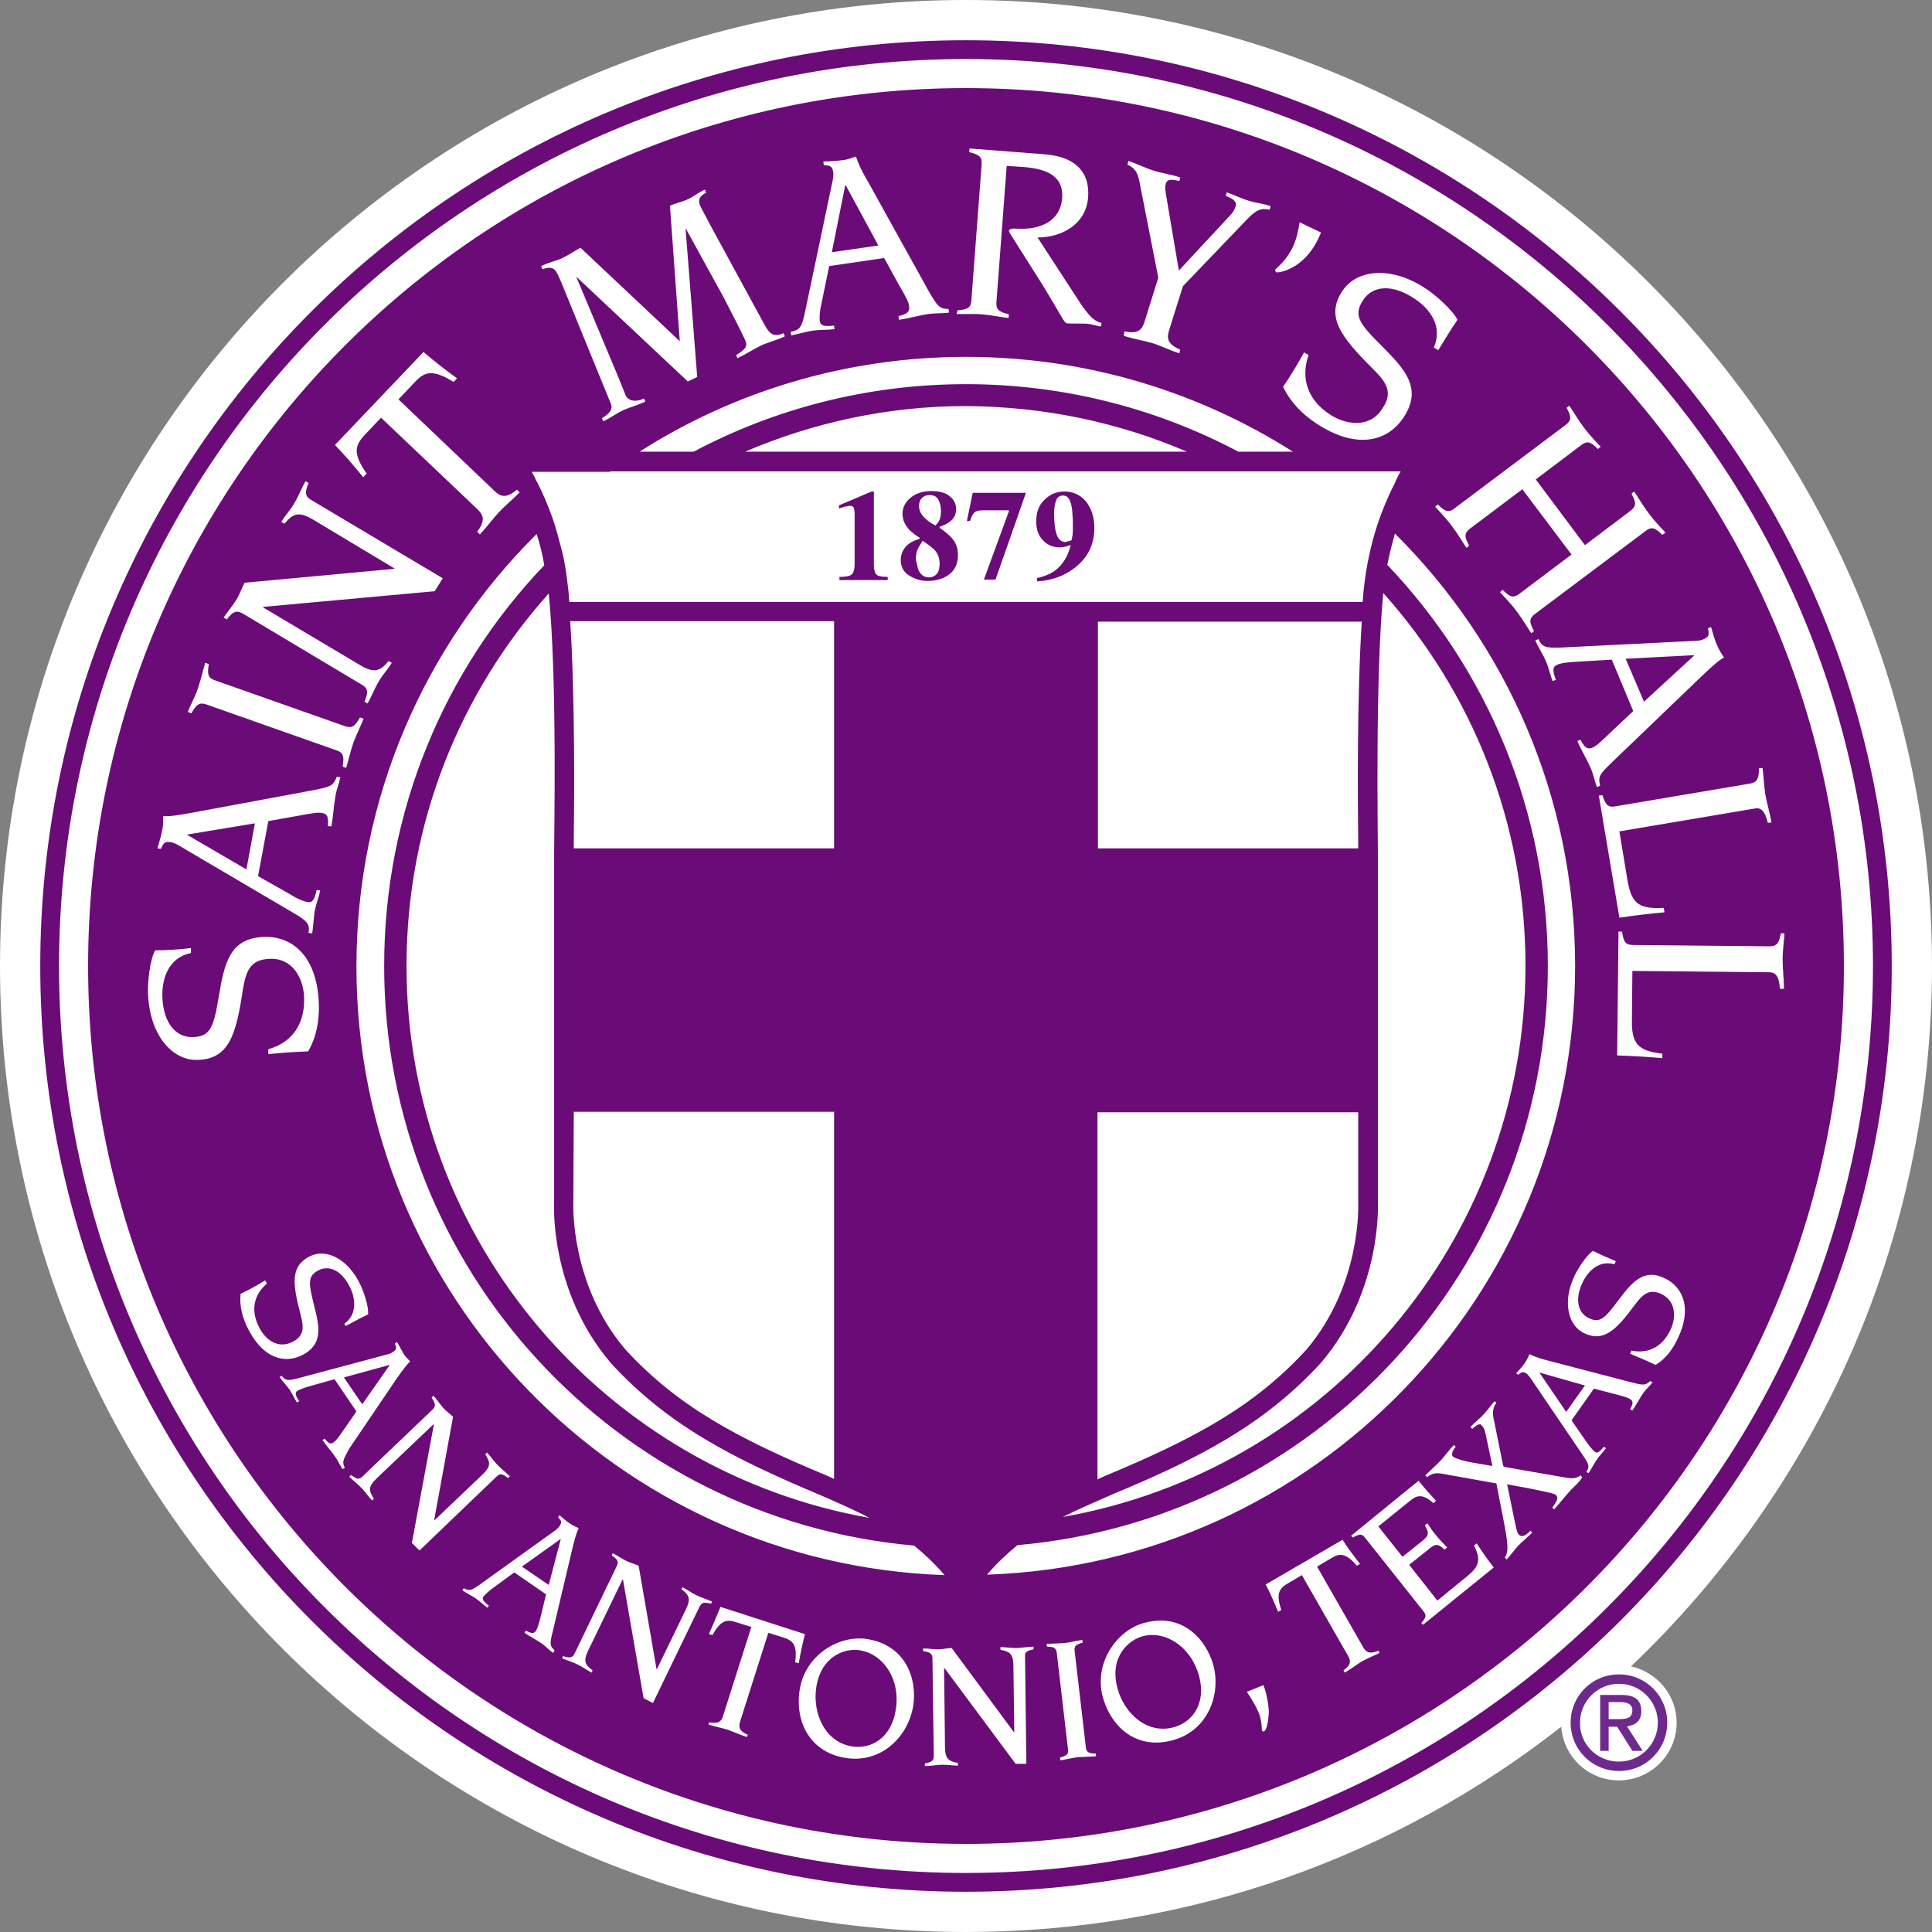
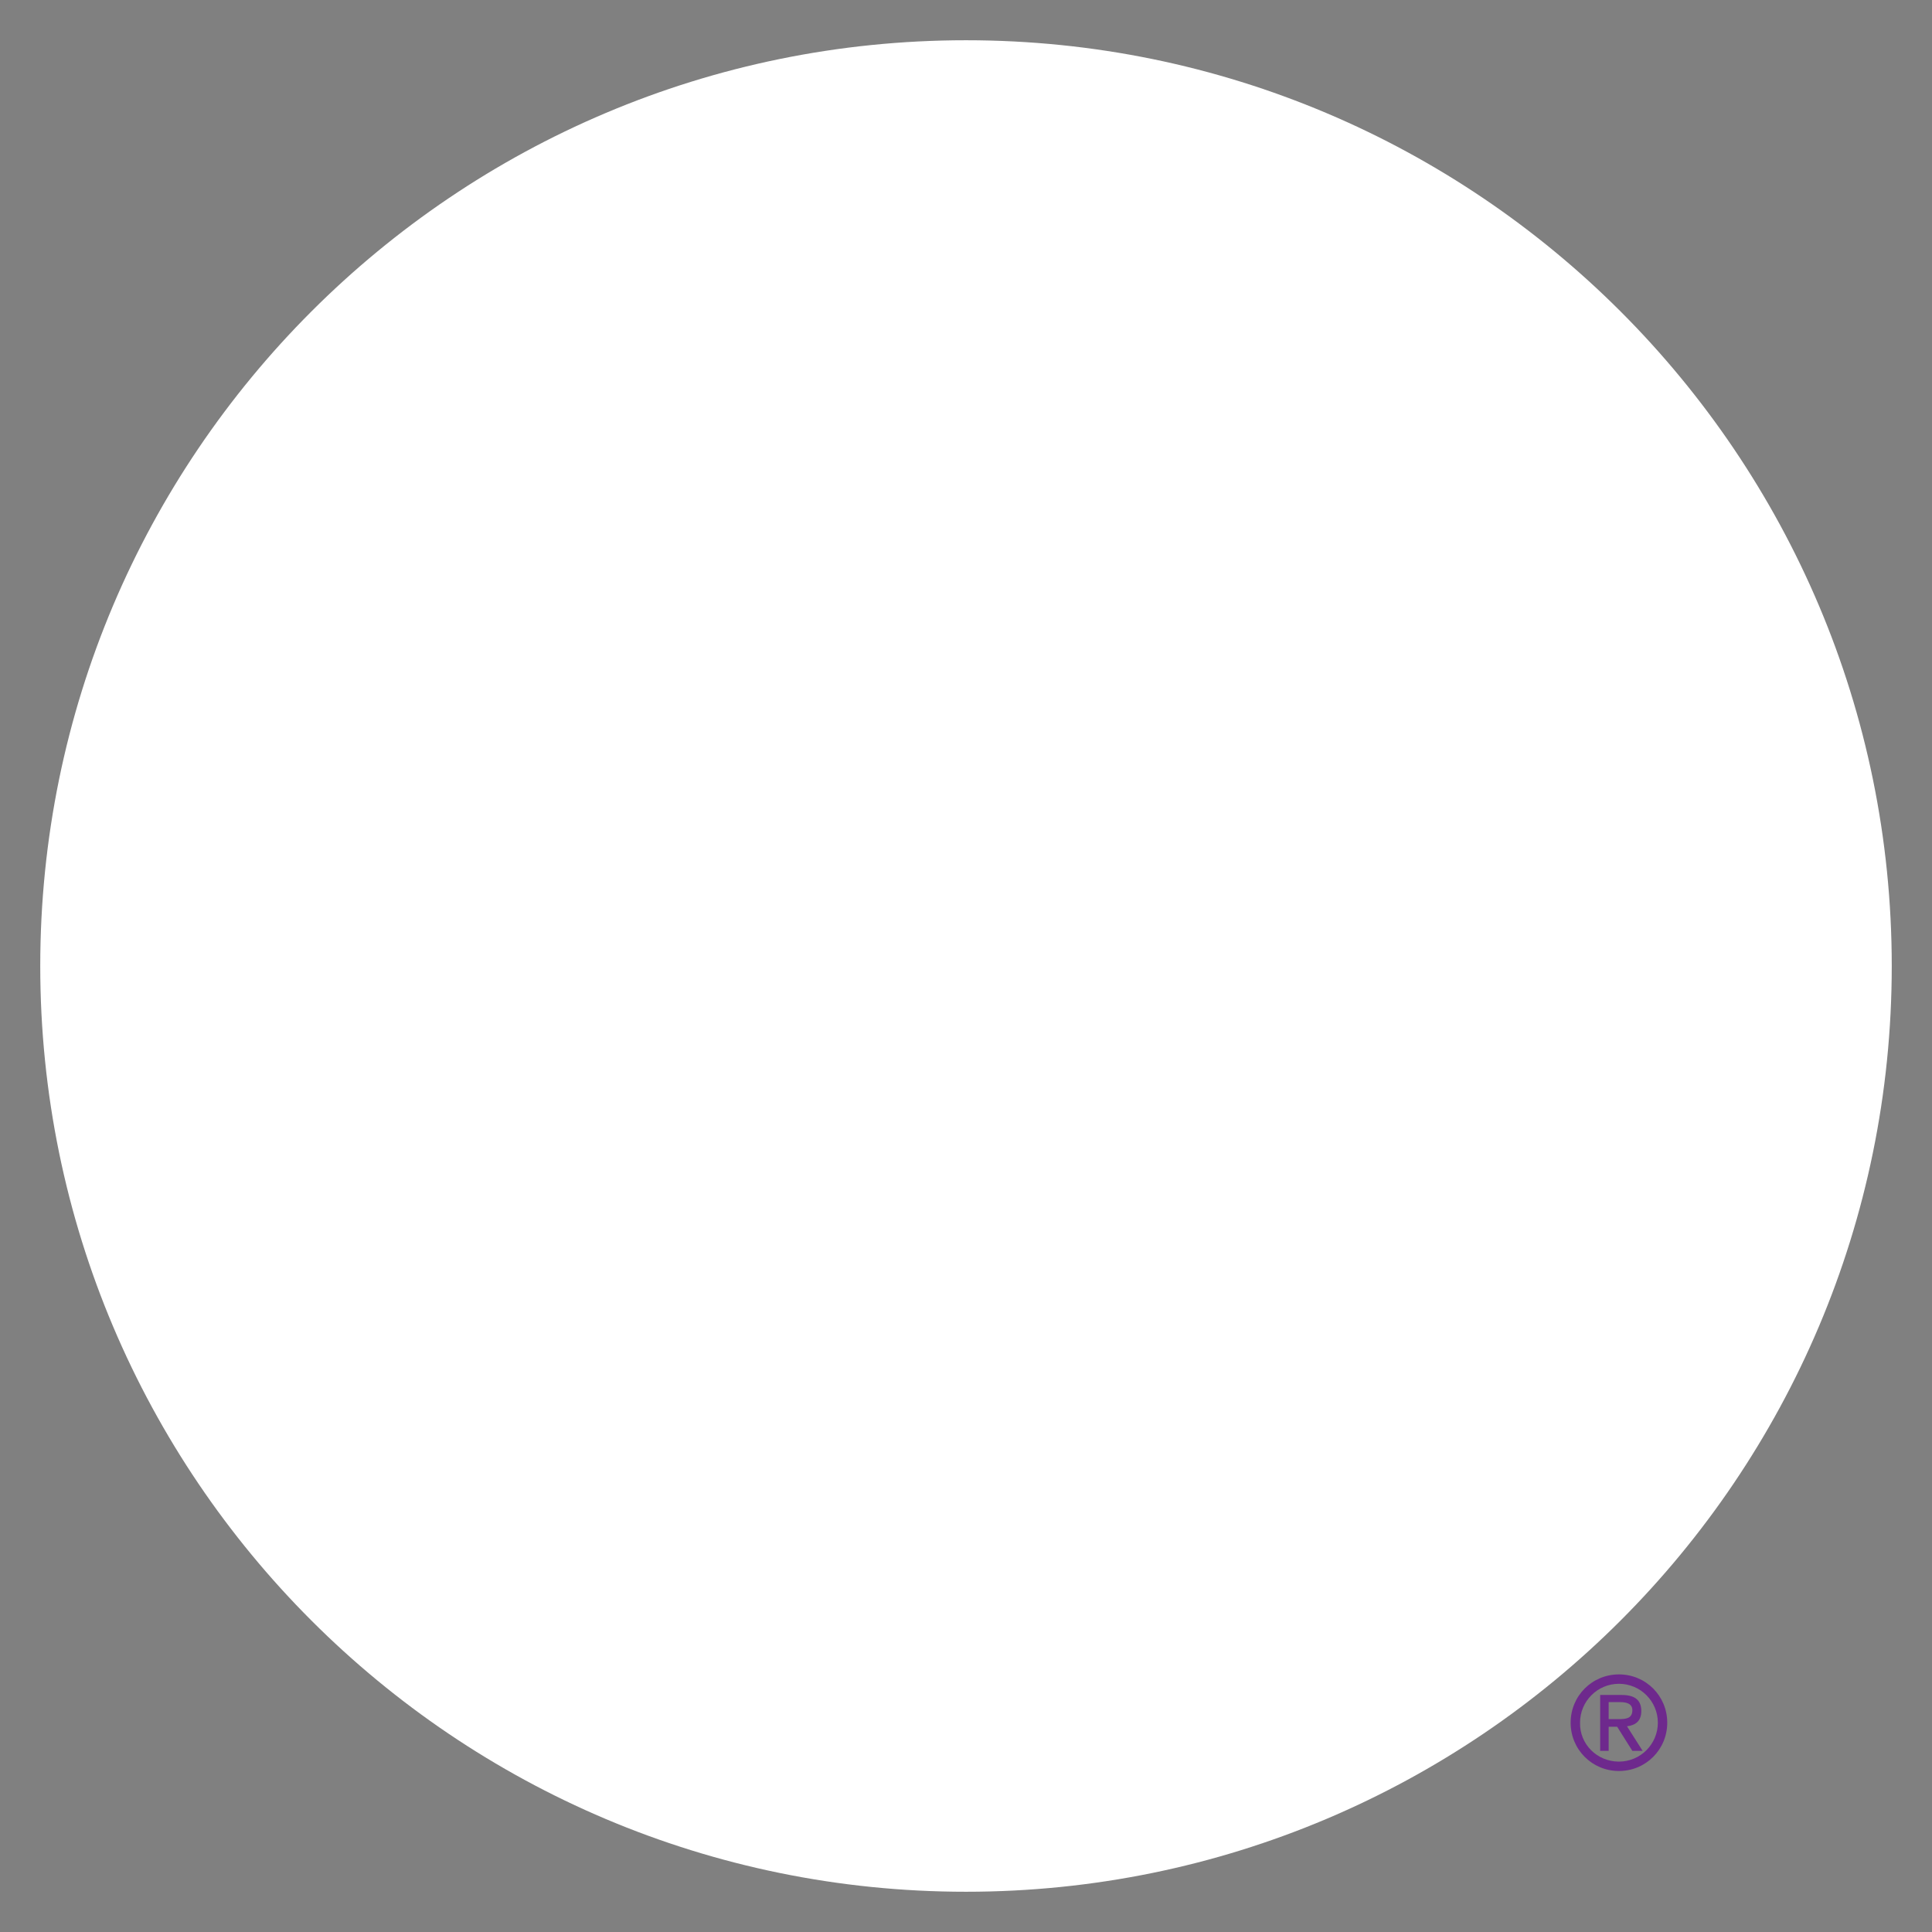
<svg xmlns="http://www.w3.org/2000/svg" version="1.1" id="Layer_1" x="0px" y="0px" viewBox="0 0 432 432" style="enable-background:new 0 0 432 432;" xml:space="preserve">
  <rect x="0" y="0" width="432" height="432" fill="#808080" stroke="none" />
  <style type="text/css">
	.st0{fill:#FFFFFF;}
	.st1{fill-rule:evenodd;clip-rule:evenodd;fill:#FFFFFF;}
	.st2{fill:#6B0B78;}
	.st3{fill:#6E298D;}
</style>
  <g>
-     <path class="st0" d="M364.7,372.6c41.4-39.4,67.3-95,67.3-156.6C432,96.7,335.3,0,216,0C96.7,0,0,96.7,0,216s96.7,216,216,216   c50.2,0,96.4-17.1,133.1-45.9c0.5,6.7,6,12,12.9,12c7.1,0,12.9-5.8,12.9-12.9C374.9,379,370.5,373.9,364.7,372.6L364.7,372.6z" />
    <path class="st1" d="M9,216C9,101.7,101.7,9,216,9c114.3,0,207,92.7,207,207c0,114.3-92.7,207-207,207C101.7,423,9,330.3,9,216   L9,216z" />
-     <path class="st2" d="M200.3,382.3c-1,6.4-5.6,8.9-9.8,8.2c-6.1-1-8.8-7.4-8-13.1c1.1-7.4,6.8-8.9,9.7-8.4   C197.4,369.8,201.4,375.3,200.3,382.3L200.3,382.3z M398,221.1c-0.2-3-1.1-3.7-2.4-3.7l-30.6-0.3l-0.1,11c-0.1,5.3,1.4,6.9,6.8,7.5   l0,1c-3.4-0.3-6.8-0.5-10.1-0.6l0.3-27.7l0.8,0c0.3,2.3,0.8,3,2.4,3l30.6,0.3c1.6,0,2.1-0.7,2.5-2.9l0.8,0c0,1.2-0.4,3.6-0.4,5.8   c0,2.2,0.3,4.6,0.3,6.6L398,221.1L398,221.1z M375.1,299.4c-1.1,2.3-2.6,4.4-4.9,5.8c-1.9-0.9-3.8-1.7-5.7-2.5l0.3-0.7   c3.9,0.8,7-1,8.7-4.6c1.3-2.7,1.3-6.4-1.9-8c-2.9-1.4-4.3,0.1-6,2.3c-4.2,5.7-7,8.5-11.4,6.4c-3.6-1.7-4.9-7.1-2.1-12.9   c0.7-1.5,2.7-4.6,4.1-5.5c1.6,0.8,3.4,1.6,5.1,2.3l-0.3,0.7c-3.4-1-5.9,1.5-7.1,4c-1.9,3.9-1,6.9,1.3,8c2.6,1.3,3.7,0,6.7-4   c3.1-4.1,5.7-7.2,10.5-4.8C376.4,287.9,378.4,292.7,375.1,299.4L375.1,299.4z M367.5,311.4c-0.9,1.3-1.6,2.7-2.5,4l-0.5-0.3   c0.7-1.2,0.7-1.8,0.1-2.2c-0.6-0.4-1.3-0.6-3.6-1.2l-4.6-1.2l-5,7.1l3.4,4.9c0.7,1,1.4,1.8,1.8,2.1c0.5,0.4,1,0.2,2-1.1l0.5,0.3   c-0.6,0.9-1.4,1.6-2,2.5c-0.7,1-1.2,2.1-1.9,3.1l-0.5-0.3c0.8-1.1,0.6-1.7-0.7-3.6l-11.8-17.4c-0.3-0.3-0.5-0.7-0.9-1   c-0.8-0.5-1.1-0.3-1.8,0.3l-0.5-0.3c0.7-0.8,1.4-1.5,2-2.4c0.4-0.6,0.7-1.2,1-1.9c1,0.5,2.4,1,4.4,1.5l18.4,4.8   c2.8,0.7,3.1,0.7,4.2-0.3l0.5,0.3C368.9,309.9,368.1,310.6,367.5,311.4L367.5,311.4z M351.3,333.1c-1.3,1.4-2.5,3-3.8,4.4l-0.4-0.4   c1.2-1.6,1.4-2.3,0.8-2.8c-0.3-0.3-1.1-0.5-6-1.5l-4.9-0.9l1.5,7.3c0.6,2.9,0.7,3.6,1.2,4c0.6,0.6,1.4,0.2,2.5-0.9l0.4,0.4   c-1,1-2.1,1.9-3.1,2.9c-0.9,1-1.7,2.1-2.6,3.1l-0.4-0.4c0.9-1.5,0.7-3.2-0.4-8.9l-1.5-7.7l-12.3-2.2c-0.8-0.1-1.9-0.3-3.2,0.8   l-0.4-0.4c1.2-1.2,2.5-2.3,3.6-3.5c1-1.1,1.8-2.3,2.8-3.3l0.4,0.4c-0.4,0.5-1.2,1.6-0.6,2.2c0.4,0.4,2.5,1,3.6,1.2l5.2,0.9   l-1.5-7.1c-0.2-1.1-0.5-1.6-1-2.1c-0.3-0.3-0.9-0.1-2,0.9l-0.4-0.4c1-1.1,2.1-1.9,3.1-3c0.8-0.9,1.5-1.9,2.3-2.8l0.4,0.4   c-0.7,0.8-0.9,2.1-0.7,3.1l2.1,10.4c0.1,0.3,0.1,0.6,0.2,0.7c0.1,0.1,0.5,0.2,0.7,0.2l13.2,2.3c1.3,0.2,2.3,0.3,3.3-0.5l0.4,0.4   C353.2,331.4,352.2,332.2,351.3,333.1L351.3,333.1z M318.2,363.3l-0.4-0.4c1.1-1.2,1.2-1.7,0.5-2.6l-13.1-16.5   c-0.7-0.9-1.3-0.8-2.7,0l-0.4-0.4l15.1-12.3c1.2,1.5,2.6,3.1,3.9,4.5l-0.6,0.5c-2.4-2.2-3.8-1.7-5.1-0.6l-7.2,5.8l5.4,6.8l4.5-3.6   c1.1-0.9,1.7-1.5,0.5-3.4l0.6-0.5c0.6,1,1.2,1.9,2,2.8c0.8,1,1.6,1.8,2.4,2.6l-0.6,0.5c-1.6-1.6-2.3-1.1-3.4-0.2l-4.5,3.6l6.3,8   l6.6-5.4c2.6-2.1,3.3-3.6,1.6-6.9l0.6-0.5c1.2,1.9,2.5,3.7,3.8,5.4L318.2,363.3L318.2,363.3z M304.5,371.5c-1,0.6-2.4,1.7-3.8,2.5   l-0.3-0.5c1.7-1.2,1.7-2.1,1-3.3l-10.3-18l-3.2,1.9c-1.9,1.1-2.6,2.3-1.4,5.9l-0.7,0.4c-0.9-2.1-1.7-4.1-2.8-6.1l17.2-10   c1.2,1.9,2.5,3.6,3.9,5.4l-0.7,0.4c-2.4-2.8-3.8-2.9-5.7-1.7l-3.2,1.9l10.3,18c0.7,1.2,1.5,1.6,3.4,0.8l0.3,0.5   C307.2,370.2,305.6,370.9,304.5,371.5L304.5,371.5z M283.7,383.2c-0.2,2.8-0.7,3.7-1,3.9c-0.2,0.1-0.5,0.1-0.5-0.2   c-0.1-0.2,0-2-0.7-3.8c-0.7-1.7-1.7-3.3-2.7-4.8l3.7-1.5l0.4,1.1C283.2,378.9,283.8,381.7,283.7,383.2L283.7,383.2z M262.3,389.1   c-7.8,2.2-13.7-2.5-15.7-9.6c-2.1-7.7,3.2-15,9.2-16.6c8.6-2.4,13.9,3.7,15.5,9.4C273.1,379,270,387,262.3,389.1L262.3,389.1z    M241.1,392.9c-1.5,0.2-3.1,0.6-4,0.7l-0.1-0.6c1.5-0.4,2-0.8,1.8-1.9l-2.5-21.5c-0.1-1.1-0.7-1.4-2.2-1.4l-0.1-0.6   c0.8-0.1,2.5-0.1,4-0.2c1.5-0.2,3.1-0.6,4-0.7l0.1,0.6c-1.5,0.4-2,0.8-1.8,1.9l2.5,21.5c0.1,1.1,0.7,1.4,2.2,1.4l0.1,0.6   C244.3,392.8,242.7,392.8,241.1,392.9L241.1,392.9z M229.2,370.5l0.3,23.9l-2.4,0L211.2,373h-0.1l0.2,17.5c0,2.7,0.7,3.3,2.9,3.7   l0,0.6c-1.1,0-2.3-0.2-3.4-0.2c-1.3,0-2.7,0.3-4,0.3l0-0.6c1.6-0.3,2-0.6,2-1.7l-0.3-21.7c0-1.1-0.5-1.5-2.1-1.7l0-0.6   c1.1,0,2.3,0.2,3.4,0.2c1.1,0,2-0.3,3-0.3l13.9,18.8h0.1l-0.2-14.7c0-2.7-0.7-3.3-2.9-3.7l0-0.6c1.1,0,2.3,0.2,3.4,0.2   c1.3,0,2.7-0.3,4-0.3l0,0.6C229.6,369.1,229.1,369.4,229.2,370.5L229.2,370.5z M204.2,381.4c-1.1,6.9-7.1,12.9-15,11.7   c-8-1.2-11.5-8-10.4-15.2c1.2-7.9,8.9-12.4,15.1-11.4C202.7,367.9,205.1,375.6,204.2,381.4L204.2,381.4z M175.3,366.2l-3.5-1.1   l-6.3,19.8c-0.4,1.3-0.2,2.2,1.7,3l-0.2,0.5c-1.5-0.5-3.1-1.2-4.2-1.6c-1.2-0.4-2.9-0.7-4.4-1.2l0.2-0.5c2,0.4,2.7-0.1,3.1-1.5   l6.3-19.8l-3.5-1.1c-2.1-0.7-3.4-0.3-5.2,2.9l-0.8-0.2c0.9-2,1.8-4.1,2.6-6.1l18.9,6.1c-0.6,2.2-1,4.3-1.4,6.5l-0.8-0.2   C178.3,367.9,177.4,366.9,175.3,366.2L175.3,366.2z M156.4,359.3l-10.4,21.5l-2.1-1.1l-4.6-26.5l-0.1,0l-7.6,15.7   c-1.2,2.4-0.9,3.3,0.9,4.6l-0.2,0.5c-1-0.5-1.9-1.2-2.9-1.7c-1.2-0.6-2.5-1-3.7-1.5l0.2-0.5c1.5,0.5,2.1,0.4,2.6-0.6l9.4-19.5   c0.5-1,0.2-1.5-1.1-2.4l0.2-0.5c1,0.5,2,1.2,3,1.7c1,0.5,1.9,0.7,2.8,1.1l4,23.1l0.1,0l6.4-13.2c1.2-2.4,0.9-3.3-0.9-4.6l0.2-0.5   c1,0.5,1.9,1.2,2.9,1.7c1.2,0.6,2.5,1,3.7,1.5l-0.2,0.5C157.4,358.2,156.9,358.3,156.4,359.3L156.4,359.3z M123.7,369.6   c-0.9-0.6-1.6-1.4-2.4-2c-1.3-0.9-2.7-1.6-4-2.5l0.3-0.5c1.2,0.7,1.8,0.7,2.2,0.1c0.4-0.6,0.6-1.3,1.2-3.6l1.1-4.6l-7.1-4.9   l-4.8,3.5c-0.9,0.7-1.7,1.4-2.1,1.9c-0.3,0.5-0.2,1,1.2,2l-0.3,0.5c-0.9-0.6-1.6-1.4-2.5-2c-1-0.7-2.1-1.2-3.1-1.9l0.3-0.5   c1.1,0.7,1.7,0.6,3.6-0.8l17-12.2c0.3-0.3,0.7-0.6,0.9-1c0.5-0.8,0.3-1.1-0.4-1.8l0.3-0.5c0.8,0.7,1.6,1.4,2.4,1.9   c0.6,0.4,1.2,0.7,1.9,1c-0.5,1-0.9,2.5-1.4,4.5l-4.4,18.6c-0.7,2.8-0.7,3.2,0.4,4.2L123.7,369.6L123.7,369.6z M92.1,345l4.9-26.4   l-0.1-0.1l-12.6,12c-2,1.9-1.9,2.8-0.7,4.6l-0.4,0.4c-0.8-0.8-1.4-1.8-2.2-2.6c-0.9-1-2-1.8-2.9-2.7l0.4-0.4c1.3,1,1.8,1.1,2.6,0.3   l15.6-14.9c0.8-0.8,0.7-1.4-0.2-2.7l0.4-0.4c0.8,0.8,1.4,1.8,2.2,2.7c0.7,0.8,1.5,1.3,2.2,2l-4.2,23l0.1,0.1l10.6-10.1   c2-1.9,1.9-2.8,0.7-4.6l0.4-0.4c0.8,0.8,1.4,1.8,2.2,2.6c0.9,1,2,1.8,2.9,2.7l-0.4,0.4c-1.3-1-1.8-1.1-2.6-0.3l-17.2,16.5L92.1,345   L92.1,345z M77.1,328.2l-0.5,0.3c-0.6-0.9-1-1.8-1.6-2.7c-0.9-1.3-2-2.5-2.9-3.8l0.5-0.3c0.9,1.1,1.4,1.3,2,0.8c0.6-0.4,1-1,2.4-3   l2.7-3.9l-4.9-7.2l-5.7,1.6c-1.1,0.3-2.1,0.7-2.6,1c-0.5,0.3-0.6,0.9,0.4,2.3l-0.5,0.3c-0.6-0.9-1-1.9-1.6-2.8   c-0.7-1-1.6-1.9-2.3-2.9l0.5-0.3c0.8,1.1,1.3,1.2,3.6,0.6l20.2-5.4c0.4-0.1,0.8-0.3,1.2-0.6c0.8-0.5,0.6-0.9,0.3-1.8l0.5-0.3   c0.5,0.9,1,1.8,1.5,2.7c0.4,0.6,0.9,1.1,1.4,1.6c-0.8,0.8-1.7,2-2.9,3.7l-10.7,15.8C76.6,326.6,76.5,326.9,77.1,328.2L77.1,328.2z    M55.3,296.8c-1.1-2.3-1.8-4.8-1.5-7.5c1.9-0.9,3.7-1.9,5.5-3l0.4,0.7c-3.1,2.6-3.6,6.2-1.8,9.7c1.3,2.7,4.1,5,7.4,3.4   c2.9-1.4,2.6-3.5,1.9-6.2c-1.8-6.9-2.3-10.8,2.1-13c3.6-1.8,8.5,0.5,11.3,6.4c0.7,1.5,1.9,4.9,1.7,6.6c-1.7,0.8-3.3,1.7-5,2.6   L77,296c2.9-2.1,2.5-5.6,1.3-8.1c-1.9-3.9-4.7-5-7-3.9c-2.6,1.3-2.3,2.9-1.1,7.8c1.3,5,2.1,8.9-2.8,11.3   C63.4,305,58.6,303.6,55.3,296.8L55.3,296.8z M44.2,237c-5.7,0.2-10.8-5.6-11.1-14.9c-0.1-2.4,0.4-7.5,1.6-9.6c2.6,0,5.3-0.2,8-0.5   l0,1.1c-5,1-6.5,5.7-6.4,9.7c0.2,6.2,3.2,9.2,6.8,9.1c4.1-0.1,4.7-2.4,5.9-9.5c1.2-7.2,2.5-12.7,10.1-12.9   c6.4-0.2,11.9,4.5,12.2,15.1c0.1,3.6-0.5,7.2-2.4,10.5c-3,0.1-5.9,0.3-8.9,0.6l0-1.1c5.5-1.5,8.2-5.9,8-11.5   c-0.1-4.2-2.5-8.9-7.6-8.7c-4.6,0.1-5.4,2.9-6.1,6.9C52.8,231.4,51.2,236.8,44.2,237L44.2,237z M36.3,185.5c0.2-1,0.2-2,0.2-3   c1.6,0.1,3.8-0.3,6.6-0.8l26.9-5c4.1-0.8,4.5-1,5.3-3l0.8,0.1c-0.3,1.5-0.9,2.8-1.1,4.3c-0.4,2.2-0.5,4.5-0.9,6.7l-0.8-0.1   c0.2-2-0.1-2.7-1.2-2.9c-1-0.2-2.1,0-5.4,0.6l-6.7,1.2l-2.3,12.3l7.4,4.2c1.4,0.9,2.9,1.5,3.7,1.6c0.9,0.2,1.5-0.3,2-2.7l0.8,0.1   c-0.3,1.5-0.9,3-1.2,4.4c-0.3,1.7-0.3,3.5-0.6,5.2l-0.8-0.1c0.3-1.9-0.2-2.6-3.1-4.3l-26-15.3c-0.5-0.3-1.1-0.6-1.8-0.7   c-1.3-0.2-1.6,0.3-2.1,1.5l-0.8-0.1C35.6,188.4,36,187,36.3,185.5L36.3,185.5z M44.3,153.8c0.7-2.1,1.2-4.4,1.6-5.6l0.8,0.3   c-0.4,2.2-0.2,3.1,1.3,3.6l29.2,10.3c1.5,0.5,2.2,0,3.3-2l0.8,0.3c-0.4,1.1-1.5,3.3-2.3,5.4c-0.7,2.1-1.2,4.4-1.6,5.6l-0.8-0.3   c0.4-2.2,0.2-3.1-1.3-3.6l-29.2-10.3c-1.5-0.5-2.2,0-3.3,2l-0.8-0.3C42.4,158,43.6,155.9,44.3,153.8L44.3,153.8z M52.8,134.2   c0.8-1.3,1.2-2.6,1.9-3.9l33.4-3.1l0.1-0.1l-18-10.8c-3.3-2-4.6-1.6-6.6,0.8l-0.7-0.4c0.8-1.4,2-2.6,2.8-4c1-1.6,1.7-3.5,2.6-5.1   l0.7,0.4c-0.9,2.1-0.8,3,0.6,3.8l29.4,17.5l-1.8,2.9l-38.3,3.5l-0.1,0.1l21.5,12.8c3.3,2,4.6,1.6,6.6-0.8l0.7,0.4   c-0.8,1.4-2,2.6-2.8,4c-1,1.6-1.7,3.5-2.6,5.1l-0.7-0.4c0.9-2.1,0.8-3-0.6-3.8l-26.6-15.9c-1.4-0.8-2.2-0.5-3.6,1.3l-0.7-0.4   C50.8,136.9,51.9,135.6,52.8,134.2L52.8,134.2z M94.7,78.7c2.4,2.1,4.9,4,7.5,5.9l-0.8,0.8c-4.5-2.8-6.4-2.4-8.6,0l-3.7,3.9   l21.5,20.5c1.4,1.4,2.7,1.6,5-0.3l0.6,0.6c-1.6,1.6-3.5,3.2-4.7,4.5c-1.2,1.3-2.7,3.3-4.2,4.9l-0.6-0.6c1.8-2.4,1.5-3.6,0.1-5   L85.2,93.4l-3.7,3.9c-2.2,2.4-2.6,4.2,0.5,8.6l-0.8,0.8c-2-2.5-4.1-4.9-6.3-7.2L94.7,78.7L94.7,78.7z M85.9,216   c0,68,52.1,123.7,118.5,129.6c2.3,1.9,4.6,4,6.8,6.6c-73-2.5-131.5-62.5-131.5-136.1c0-37.8,15.4-72,40.3-96.7   c0.7,2.2,1.3,4.5,1.7,7C99.5,149.6,85.9,181.2,85.9,216L85.9,216z M128.3,189.7c0-0.5,0-1.1,0-1.8c0.1-8.7,0.3-32-0.8-49h59v50.8   H128.3L128.3,189.7z M128.3,248.6h58.2v82.1c-0.1-0.1-0.3-0.1-0.4-0.2l-1.1-0.5c-19.7-8.2-33.4-15.4-45.2-28.3   c-12.4-14.6-11.6-32.6-11.6-32.8l0-0.1L128.3,248.6L128.3,248.6z M123.9,268.8c0,0-1.2,19.7,12.7,36c12.9,14.1,27.8,21.5,46.8,29.5   c3.9,1.7,7.6,3.3,11,5.1C135.6,329,90.9,277.7,90.9,216c0-32,12-61.2,31.8-83.3c1.9,18.9,1.2,53.9,1.2,58.2   C123.9,195.3,123.9,268.8,123.9,268.8L123.9,268.8z M136.4,105.4h176.8c-0.2,0.3-0.4,0.7-0.6,1.1c0,0.1-0.1,0.1-0.1,0.2   c-0.2,0.3-0.3,0.6-0.5,1c0,0,0,0.1,0,0.1c-2,3.9-4.1,8.9-5.5,14.8c0,0,0,0,0,0c-0.5,2.2-1,4.6-1.3,7c-0.2,1.5-0.4,3.2-0.5,5H127.3   c-0.1-1.8-0.3-3.5-0.5-5c-0.3-2.5-0.7-4.8-1.3-7c0,0,0,0,0,0c-0.6-2.3-1.2-4.6-1.9-6.6c0,0,0,0,0,0c-1.1-3.1-2.3-5.9-3.5-8.2   c0,0,0,0,0,0c-0.2-0.3-0.4-0.7-0.5-1c0,0-0.1-0.1-0.1-0.2c-0.2-0.4-0.4-0.7-0.6-1.1H136.4L136.4,105.4z M125.3,57.9   c2.2-1,3.3-1.9,4.5-2.5L152,76.3L149.8,46c1.3-0.6,2.6-0.8,3.9-1.4c1.4-0.6,2.5-1.6,3.9-2.2l0.3,0.7c-1.3,0.6-2,1.5-1.3,3   c0.2,0.4,1,1.9,2.1,4l12.3,22.6c1.2,2.2,2.2,2.7,4.2,1.8l0.3,0.7c-1.6,0.8-3.3,1.2-5,1.9c-1.9,0.9-3.7,2.1-5.6,3l-0.3-0.7   c2.3-1.4,2.6-2.1,2-3.4c-0.7-1.6-3.9-7.8-4.9-9.7l-8.3-15.1l-0.1,0l2.6,33.1l-2.1,1L129,62l-0.1,0l9.1,21.7   c0.6,1.5,1.7,4.2,1.9,4.7c0.5,1.1,2,1.7,4.1,0.7l0.3,0.7c-1.7,0.8-3.3,1.2-4.9,1.9c-1.5,0.7-2.8,1.7-4.5,2.5l-0.3-0.7   c1.7-1,2.5-2,2-3.2l-10.7-26.2c-0.5-1.3-1.2-2.8-1.4-3.1c-0.6-1.2-1.5-1.4-3.2-0.8l-0.3-0.7C122.6,58.7,124.4,58.3,125.3,57.9   L125.3,57.9z M180,69.8l6.2-29.5c0.1-0.6,0.2-1.3,0.1-1.9c-0.2-1.3-0.8-1.4-2.1-1.5l-0.1-0.8c1.5,0,3-0.1,4.4-0.3   c1-0.1,2-0.5,2.9-0.8c0.5,1.6,1.4,3.5,2.9,6L207.6,65c2.1,3.6,2.4,4,4.5,4.1l0.1,0.8c-1.5,0.2-3,0.1-4.5,0.3   c-2.2,0.3-4.4,1-6.7,1.3l-0.1-0.8c2-0.5,2.5-1,2.4-2.1c-0.1-1-0.6-2-2.3-4.9l-3.3-6l-12.3,1.8l-1.7,8.3c-0.4,1.6-0.5,3.2-0.4,4   c0.1,0.9,0.8,1.3,3.2,1l0.1,0.8c-1.5,0.2-3.1,0.1-4.6,0.3c-1.7,0.2-3.4,0.8-5.1,1.1l-0.1-0.8C178.9,73.8,179.3,73.1,180,69.8   L180,69.8z M214.1,69.4c2.3-0.2,3-0.6,3.1-2.2l2.3-30.5c0.1-1.6-0.5-2.1-2.8-2.7l0.1-0.8l16.8,1.3c7.7,0.6,10.1,4.8,9.7,9.6   c-0.4,5.9-5.7,9-11.3,9l9.7,14.9c1.6,2.3,2.9,3.9,4.6,4.2l-0.1,0.8c-1-0.1-2-0.5-3-0.6c-1.5-0.1-3.3,0-4.7-0.1   c-0.6-0.2-1-1.4-5.2-8.3l-6.7-10.6c-0.6-1-1-1.5-1-1.8c0-0.3,0.7-0.5,1.1-0.5c6,0.5,10.4-1.7,10.8-6.8c0.4-5.5-4.4-6.7-9.3-7   l-3.1-0.2l-2.3,30.5c-0.1,1.6,0.5,2.1,2.8,2.7l-0.1,0.8c-1.2-0.1-3.6-0.6-5.8-0.8c-2.2-0.2-4.6,0-5.8-0.1L214.1,69.4L214.1,69.4z    M251.4,74.1c2.9,0.6,3.9-0.2,4.5-2.1l3.1-9.9l-4.2-21.4c-0.4-1.9-0.8-3-2.7-3.9l0.2-0.8c2,0.6,3.8,1.6,5.8,2.2   c1.9,0.6,3.9,0.8,5.8,1.5l-0.2,0.8c-1.8-0.5-2.7-0.4-3,0.5c-0.2,0.6-0.2,1.2,0,2.4l2.9,17.1l11.7-12.6c0.7-0.8,0.8-1.3,1-1.8   c0.3-0.9-0.4-1.6-2.2-2.3l0.2-0.8c1.4,0.5,3.5,1.5,5.3,2c1.3,0.4,2.8,0.5,4.5,1.1l-0.2,0.8c-2.1-0.5-3.2,0.2-5.3,2.4l-14.1,14.7   l-3.1,9.9c-0.6,1.9-0.2,3.1,2.5,4.3l-0.2,0.8c-2.2-0.7-4.4-1.8-6.1-2.3c-1.7-0.5-4.1-0.9-6.3-1.6L251.4,74.1L251.4,74.1z    M285.1,60.4c0.2-0.5,2.3-1.7,4-5.2c0.8-1.7,1.2-3.6,1.5-5.5l4.8,2.3l-0.6,1.3c-3.4,7.2-9.1,7.7-9.4,7.6   C285.2,60.7,285.1,60.5,285.1,60.4L285.1,60.4z M265.4,101h-98.8c15.2-6.5,31.9-10.2,49.4-10.2C233.6,90.9,250.3,94.5,265.4,101   L265.4,101z M216,85.9c-22,0-42.8,5.5-60.9,15.1h-12.1C164,87.6,189.1,79.8,216,79.8c26.9,0,52,7.8,73.1,21.2h-12.2   C258.8,91.4,238,85.9,216,85.9L216,85.9z M307,82.5c-7.2-7.2-10.7-11.7-6.8-17.5c3.2-4.8,11-5.6,18.7-0.4c2,1.3,5.9,4.7,7,6.9   c-1.5,2.2-2.9,4.5-4.3,6.8l-1-0.6c2.1-4.7-0.9-8.7-4.3-10.9c-5.2-3.5-9.5-2.8-11.5,0.3c-2.3,3.5-0.8,5.3,4.3,10.4   c5.2,5.2,9,9.5,4.7,15.9c-3.6,5.4-10.6,7.2-19.6,1.2c-3-2-5.6-4.6-7.3-8.1c1.7-2.5,3.2-5,4.7-7.7l1,0.6c-1.9,5.4,0,10.2,4.8,13.3   c3.5,2.3,8.8,3.1,11.6-1.2C311.7,87.7,309.9,85.4,307,82.5L307,82.5z M350.3,91.2l0.6-0.5c0.7,1,1.9,3.1,3.2,4.8   c1.3,1.8,3,3.5,3.8,4.4l-0.6,0.5c-1.6-1.6-2.4-1.9-3.7-0.9l-10.2,7.7l11,14.7l10.2-7.7c1.3-1,1.3-1.8,0.2-3.8l0.6-0.5   c0.7,1,1.9,3.1,3.2,4.8c1.3,1.8,3,3.5,3.8,4.4l-0.7,0.5c-1.6-1.6-2.4-1.9-3.7-0.9l-24.8,18.6c-1.3,1-1.3,1.8-0.2,3.8l-0.6,0.5   c-0.7-1-1.9-3.1-3.2-4.8c-1.3-1.8-3-3.5-3.8-4.4l0.6-0.5c1.6,1.6,2.4,1.9,3.7,0.9l11.7-8.8l-11-14.6l-11.7,8.8   c-1.3,1-1.3,1.8-0.2,3.8l-0.6,0.5c-0.7-1-1.9-3.1-3.2-4.8c-1.3-1.8-3-3.5-3.8-4.4l0.6-0.5c1.6,1.6,2.4,1.9,3.7,0.9L350.1,95   C351.4,94,351.4,93.2,350.3,91.2L350.3,91.2z M346.1,216c0-34.8-13.7-66.4-35.9-89.7c0.5-2.5,1.1-4.8,1.7-7   c24.9,24.7,40.3,58.9,40.3,96.7c0,73.6-58.4,133.6-131.5,136.1c2.2-2.6,4.5-4.7,6.8-6.6C294,339.7,346.1,284,346.1,216L346.1,216z    M248.6,334.2c19-7.9,33.9-15.4,46.8-29.5c13.8-16.2,12.7-36,12.7-36s0-73.4,0-77.9c0-4.3-0.6-39.3,1.2-58.2   c19.8,22.1,31.8,51.3,31.8,83.3c0,61.7-44.7,113-103.5,123.3C241.1,337.5,244.7,335.9,248.6,334.2L248.6,334.2z M303.7,248.6   l0,20.3l0,0.1c0,0.2,0.8,18.2-11.6,32.8c-11.8,12.9-25.5,20.1-45.2,28.3l-1.1,0.5c-0.1,0.1-0.3,0.1-0.4,0.2v-82.1H303.7   L303.7,248.6z M303.7,187.9c0,0.7,0,1.3,0,1.8h-58.2V139h59C303.4,155.9,303.6,179.3,303.7,187.9L303.7,187.9z M381,142.9   c1.2-0.5,1.2-1.1,0.9-2.4l0.7-0.3c0.4,1.4,0.8,2.9,1.4,4.2c0.4,0.9,0.9,1.8,1.5,2.6c-1.4,0.8-3,2.3-5.1,4.3l-19.8,19   c-3,2.9-3.3,3.3-2.8,5.4l-0.7,0.3c-0.6-1.4-0.8-2.9-1.4-4.2c-0.9-2.1-2.1-4-3-6.1l0.7-0.3c0.9,1.8,1.6,2.2,2.6,1.8   c1-0.4,1.7-1.1,4.2-3.5l5-4.7l-4.8-11.5L352,148c-1.7,0.1-3.2,0.3-3.9,0.7c-0.8,0.3-1.1,1.1-0.2,3.3l-0.7,0.3   c-0.6-1.4-0.9-3-1.5-4.4c-0.7-1.6-1.7-3.1-2.4-4.7l0.7-0.3c0.8,1.8,1.6,2,4.9,1.9l30.1-1.5C379.7,143.3,380.4,143.2,381,142.9   L381,142.9z M393.3,171.8l0.8-0.1c0.2,1.2,0.3,3.6,0.6,5.8c0.4,2.2,1.1,4.5,1.4,6.4l-0.8,0.1c-0.7-2.9-1.7-3.5-3-3.2l-30.2,5.1   l1.8,10.9c0.9,5.3,2.6,6.5,8.1,6.2l0.2,1c-3.4,0.3-6.8,0.7-10.1,1.2l-4.6-27.3l0.8-0.1c0.7,2.2,1.3,2.8,2.9,2.5l30.2-5.1   C392.9,174.9,393.3,174.1,393.3,171.8L393.3,171.8z M216,19.7C107.6,19.7,19.7,107.6,19.7,216c0,108.4,87.9,196.3,196.3,196.3   S412.3,324.4,412.3,216C412.3,107.6,324.4,19.7,216,19.7L216,19.7z M344.2,306.9l10.2,2.9l-4.2,5.9L344.2,306.9L344.2,306.9   L344.2,306.9z M268.1,374.7c1.7,6.2-1.5,10.4-5.6,11.5c-6,1.7-11.1-3.1-12.6-8.6c-2-7.2,2.6-10.9,5.5-11.7   C260.3,364.5,266.2,367.9,268.1,374.7L268.1,374.7z M125.4,344.1l-2.7,10.3l-6-4.1L125.4,344.1L125.4,344.1L125.4,344.1z    M367.6,156.9l-4.1-9.6l15.3-0.8l0,0.1L367.6,156.9L367.6,156.9z M196.4,54.9L186,56.4l3-15l0.1,0L196.4,54.9L196.4,54.9z    M55.1,194.4l-13.2-7.7l0-0.1l15.1-2.5L55.1,194.4L55.1,194.4z M81,314l-4.1-6l10.2-2.8l0,0.1L81,314L81,314z M239.1,121   c0.3-0.1,0.4-0.2,0.5-0.2c0-0.1,0.1-0.4,0.2-1c0.1-0.6,0.1-1.3,0.1-2.2c0-0.9,0-1.8-0.1-2.5c0-0.7-0.1-1.4-0.2-1.9   c-0.1-0.6-0.3-1.1-0.5-1.5c-0.3-0.6-0.8-0.9-1.4-0.9c-0.7,0-1.2,0.3-1.5,1c-0.3,0.7-0.5,1.6-0.5,2.9c0,2.2,0.2,3.8,0.6,4.9   c0.4,1.1,1.1,1.6,2,1.6C238.6,121.1,238.8,121,239.1,121L239.1,121z M231.7,129.3c1.5-0.3,2.8-0.8,3.9-1.5c1.9-1.3,3.1-3.2,3.8-5.8   l-0.1-0.1c-0.4,0.1-0.7,0.2-0.9,0.3c-0.5,0.1-0.9,0.2-1.4,0.2c-1.5,0-2.8-0.5-3.8-1.6c-1-1-1.5-2.4-1.5-4.2c0-2.1,0.6-3.7,1.9-4.9   c1.2-1.2,2.7-1.8,4.4-1.8c1.9,0,3.5,0.7,4.8,2.2c1.2,1.5,1.9,3.5,1.9,5.9c0,3.7-1.4,6.6-4.3,8.9c-2.4,1.9-5.2,2.9-8.5,3.1V129.3   L231.7,129.3z M217.5,110.2h11.9l-6.8,19.4H220l5.6-15.3c0-0.1,0-0.2-0.1-0.2h-5.5c-0.9,0-1.6,0.1-2,0.4c-0.4,0.3-0.8,1-1.1,2h-0.7   L217.5,110.2L217.5,110.2z M210.1,116.2c0.2-0.5,0.3-1.1,0.3-1.9c0-1-0.2-1.9-0.6-2.6c-0.4-0.7-1-1-2-1c-0.7,0-1.2,0.2-1.7,0.7   c-0.4,0.4-0.6,1-0.6,1.7c0,1.1,0.5,2.1,1.6,3c0.6,0.6,1.3,1,2.1,1.4C209.7,116.9,210,116.5,210.1,116.2L210.1,116.2z M205.3,127.3   c0.5,1.2,1.3,1.8,2.4,1.8c0.7,0,1.2-0.2,1.7-0.7c0.5-0.5,0.7-1.3,0.7-2.5c0-1.1-0.4-2.1-1.1-2.9c-0.5-0.5-1.4-1.2-2.7-2.1   c-0.5,0.8-0.9,1.5-1.1,1.9c-0.3,0.7-0.4,1.4-0.4,2.3C205,125.9,205.1,126.6,205.3,127.3L205.3,127.3z M203.1,121.7   c0.6-0.5,1.4-0.9,2.5-1.2v-0.3c-0.2-0.1-0.7-0.4-1.3-0.9c-0.7-0.5-1.2-1-1.5-1.5c-0.4-0.5-0.6-1-0.8-1.5c-0.1-0.5-0.2-0.9-0.2-1.4   c0-1.4,0.6-2.6,1.8-3.6c1.2-1,2.8-1.5,4.7-1.5c1.8,0,3.2,0.4,4.1,1.2c1,0.8,1.4,1.8,1.4,2.9c0,1.1-0.5,2.1-1.5,2.8   c-0.5,0.4-1.3,0.8-2.2,1.1v0.2c1.4,1,2.3,1.8,2.8,2.4c0.9,1,1.3,2.3,1.3,3.7c0,1.8-0.6,3.3-1.9,4.3c-1.3,1-2.9,1.5-4.9,1.5   c-1.5,0-2.8-0.4-4.1-1.2c-1.3-0.8-1.9-2-1.9-3.6C201.5,123.7,202,122.6,203.1,121.7L203.1,121.7z M187.7,129c1.5,0,2.4-0.2,2.8-0.6   c0.4-0.4,0.6-1.2,0.6-2.3V115c0-0.7-0.1-1.2-0.2-1.5c-0.2-0.3-0.5-0.4-0.9-0.4c-0.2,0-0.6,0.1-1.1,0.2c-0.3,0.1-0.7,0.2-1.3,0.4   V113l7.3-3.1h0.5v16.4c0,1,0.2,1.8,0.5,2.1c0.3,0.4,1.2,0.6,2.6,0.6v0.7h-10.8V129L187.7,129z M216,418.8   C104,418.8,13.2,328,13.2,216S104,13.2,216,13.2c112,0,202.8,90.8,202.8,202.8S328,418.8,216,418.8L216,418.8z M216,9   C101.7,9,9,101.7,9,216c0,114.3,92.7,207,207,207c114.3,0,207-92.7,207-207C423,101.7,330.3,9,216,9L216,9z" />
    <path class="st3" d="M361.9,384.4c1.6,0,3.1-0.1,3.1-2c0-1.5-1.4-1.8-2.7-1.8h-2.6v3.8H361.9L361.9,384.4z M359.7,391.5h-1.9V379   h4.8c2.9,0,4.4,1.1,4.4,3.6c0,2.3-1.4,3.2-3.2,3.4l3.5,5.5H365l-3.4-5.4h-1.9V391.5L359.7,391.5z M362,393.9c4.8,0,8.7-3.9,8.7-8.7   c0-4.8-3.9-8.7-8.7-8.7c-4.8,0-8.7,3.9-8.7,8.7C353.2,390,357.1,393.9,362,393.9L362,393.9z M362,374.4c6,0,10.8,4.8,10.8,10.8   c0,6-4.8,10.8-10.8,10.8s-10.8-4.8-10.8-10.8C351.2,379.2,356,374.4,362,374.4L362,374.4z" />
  </g>
</svg>